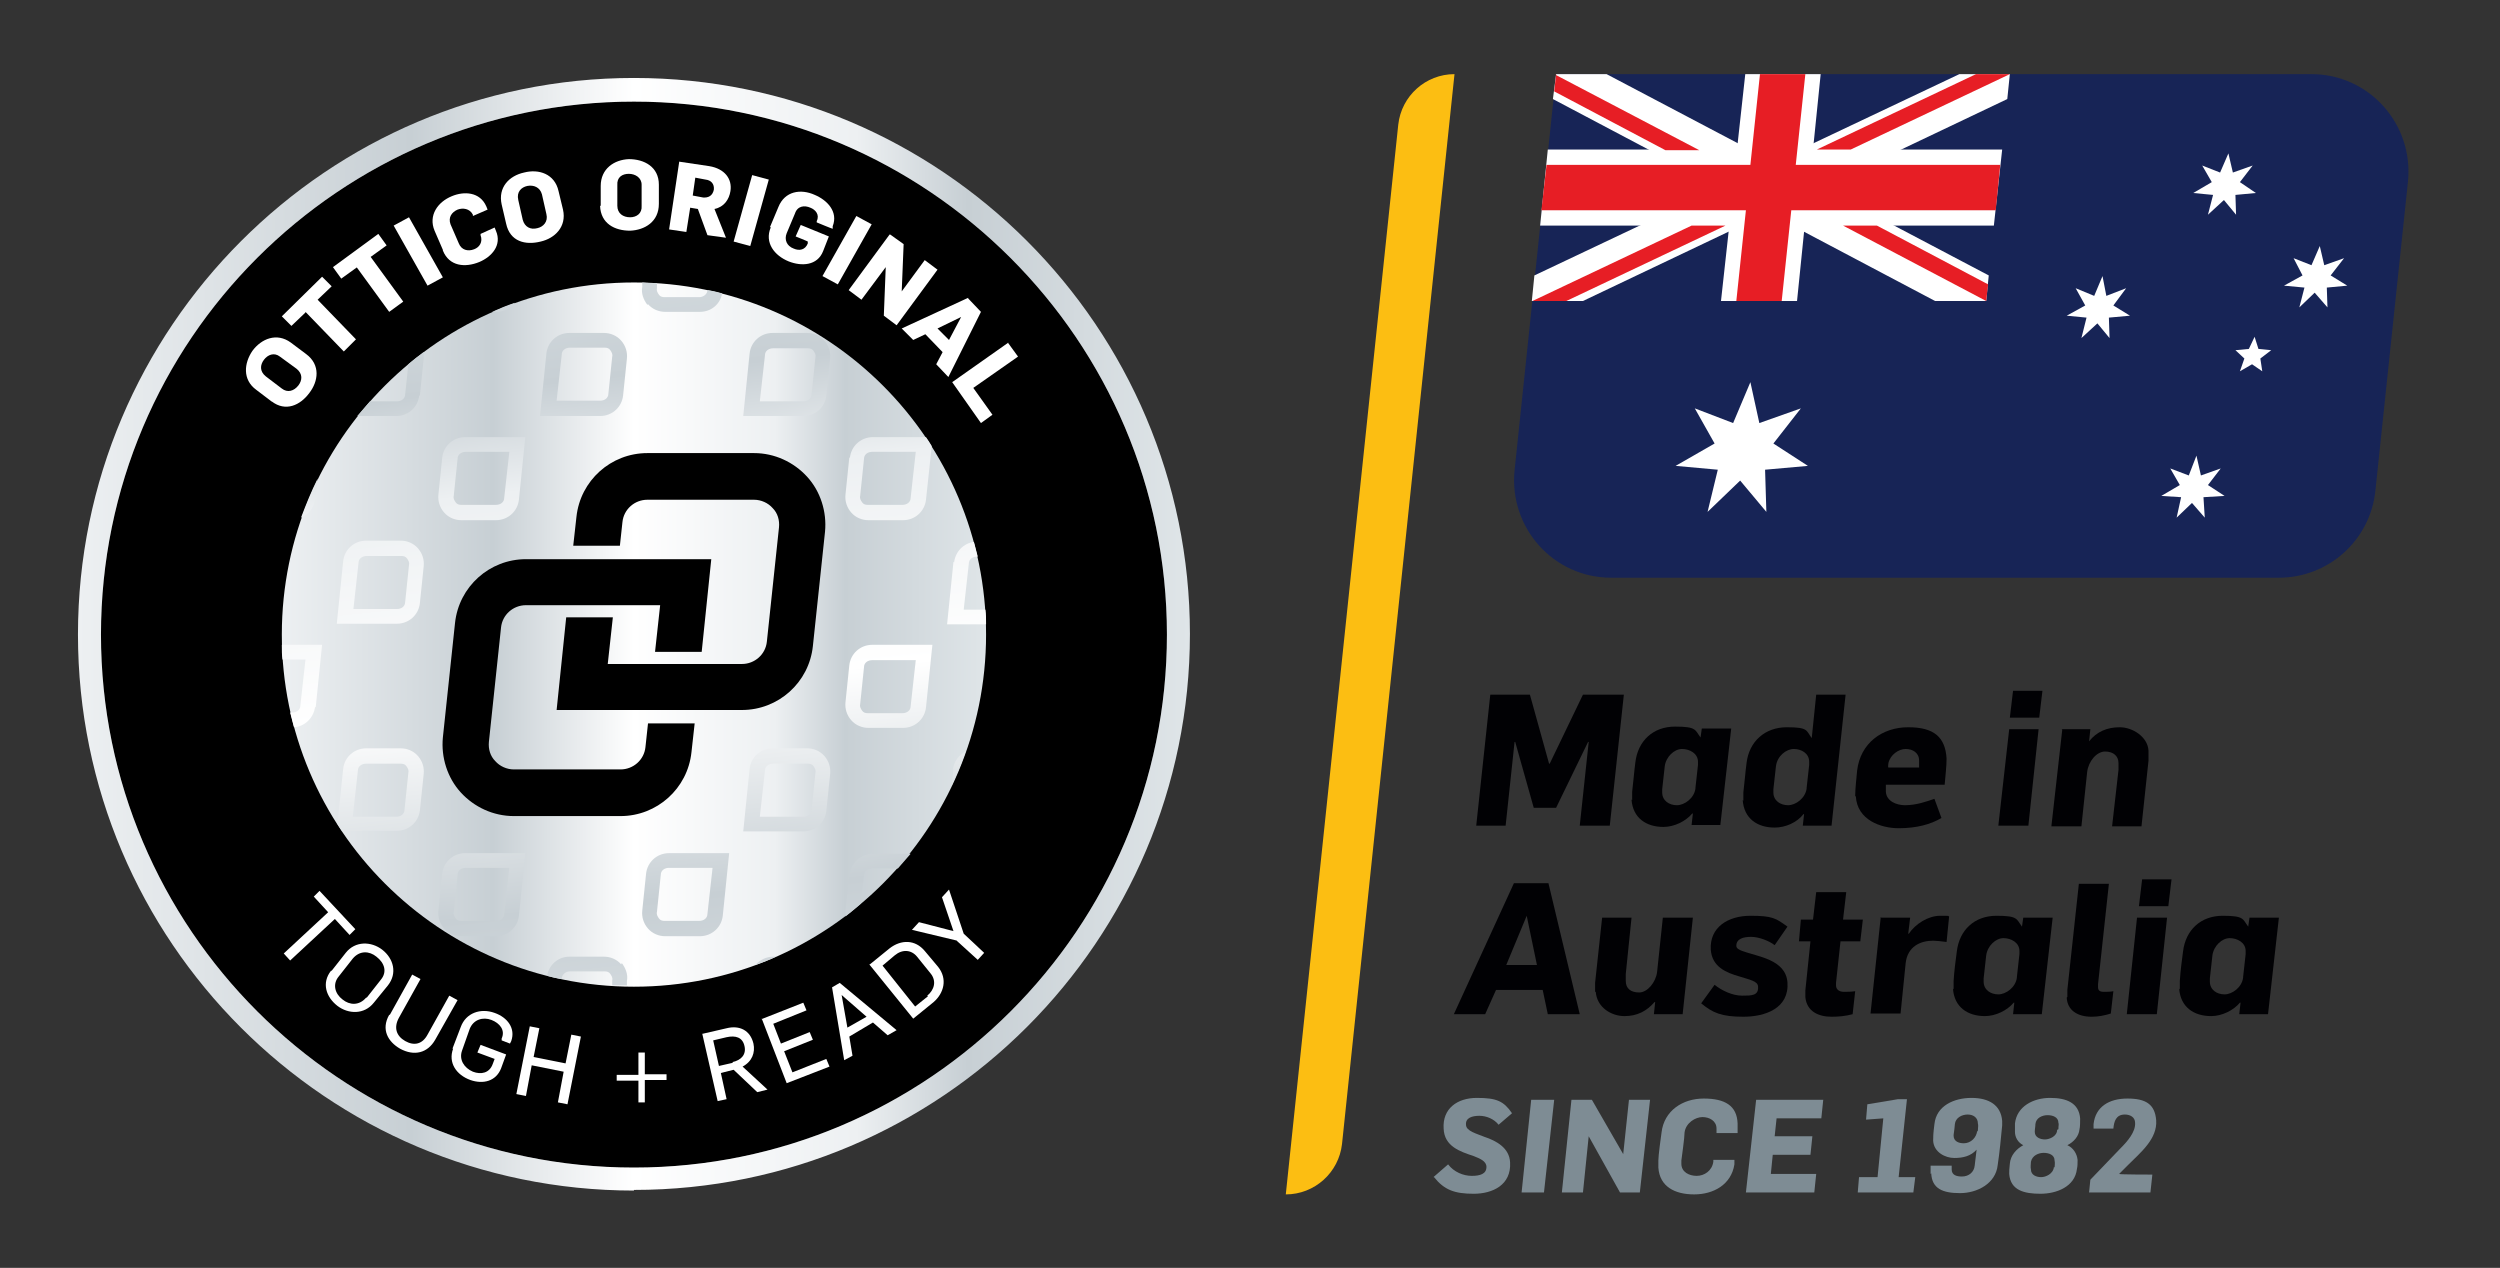
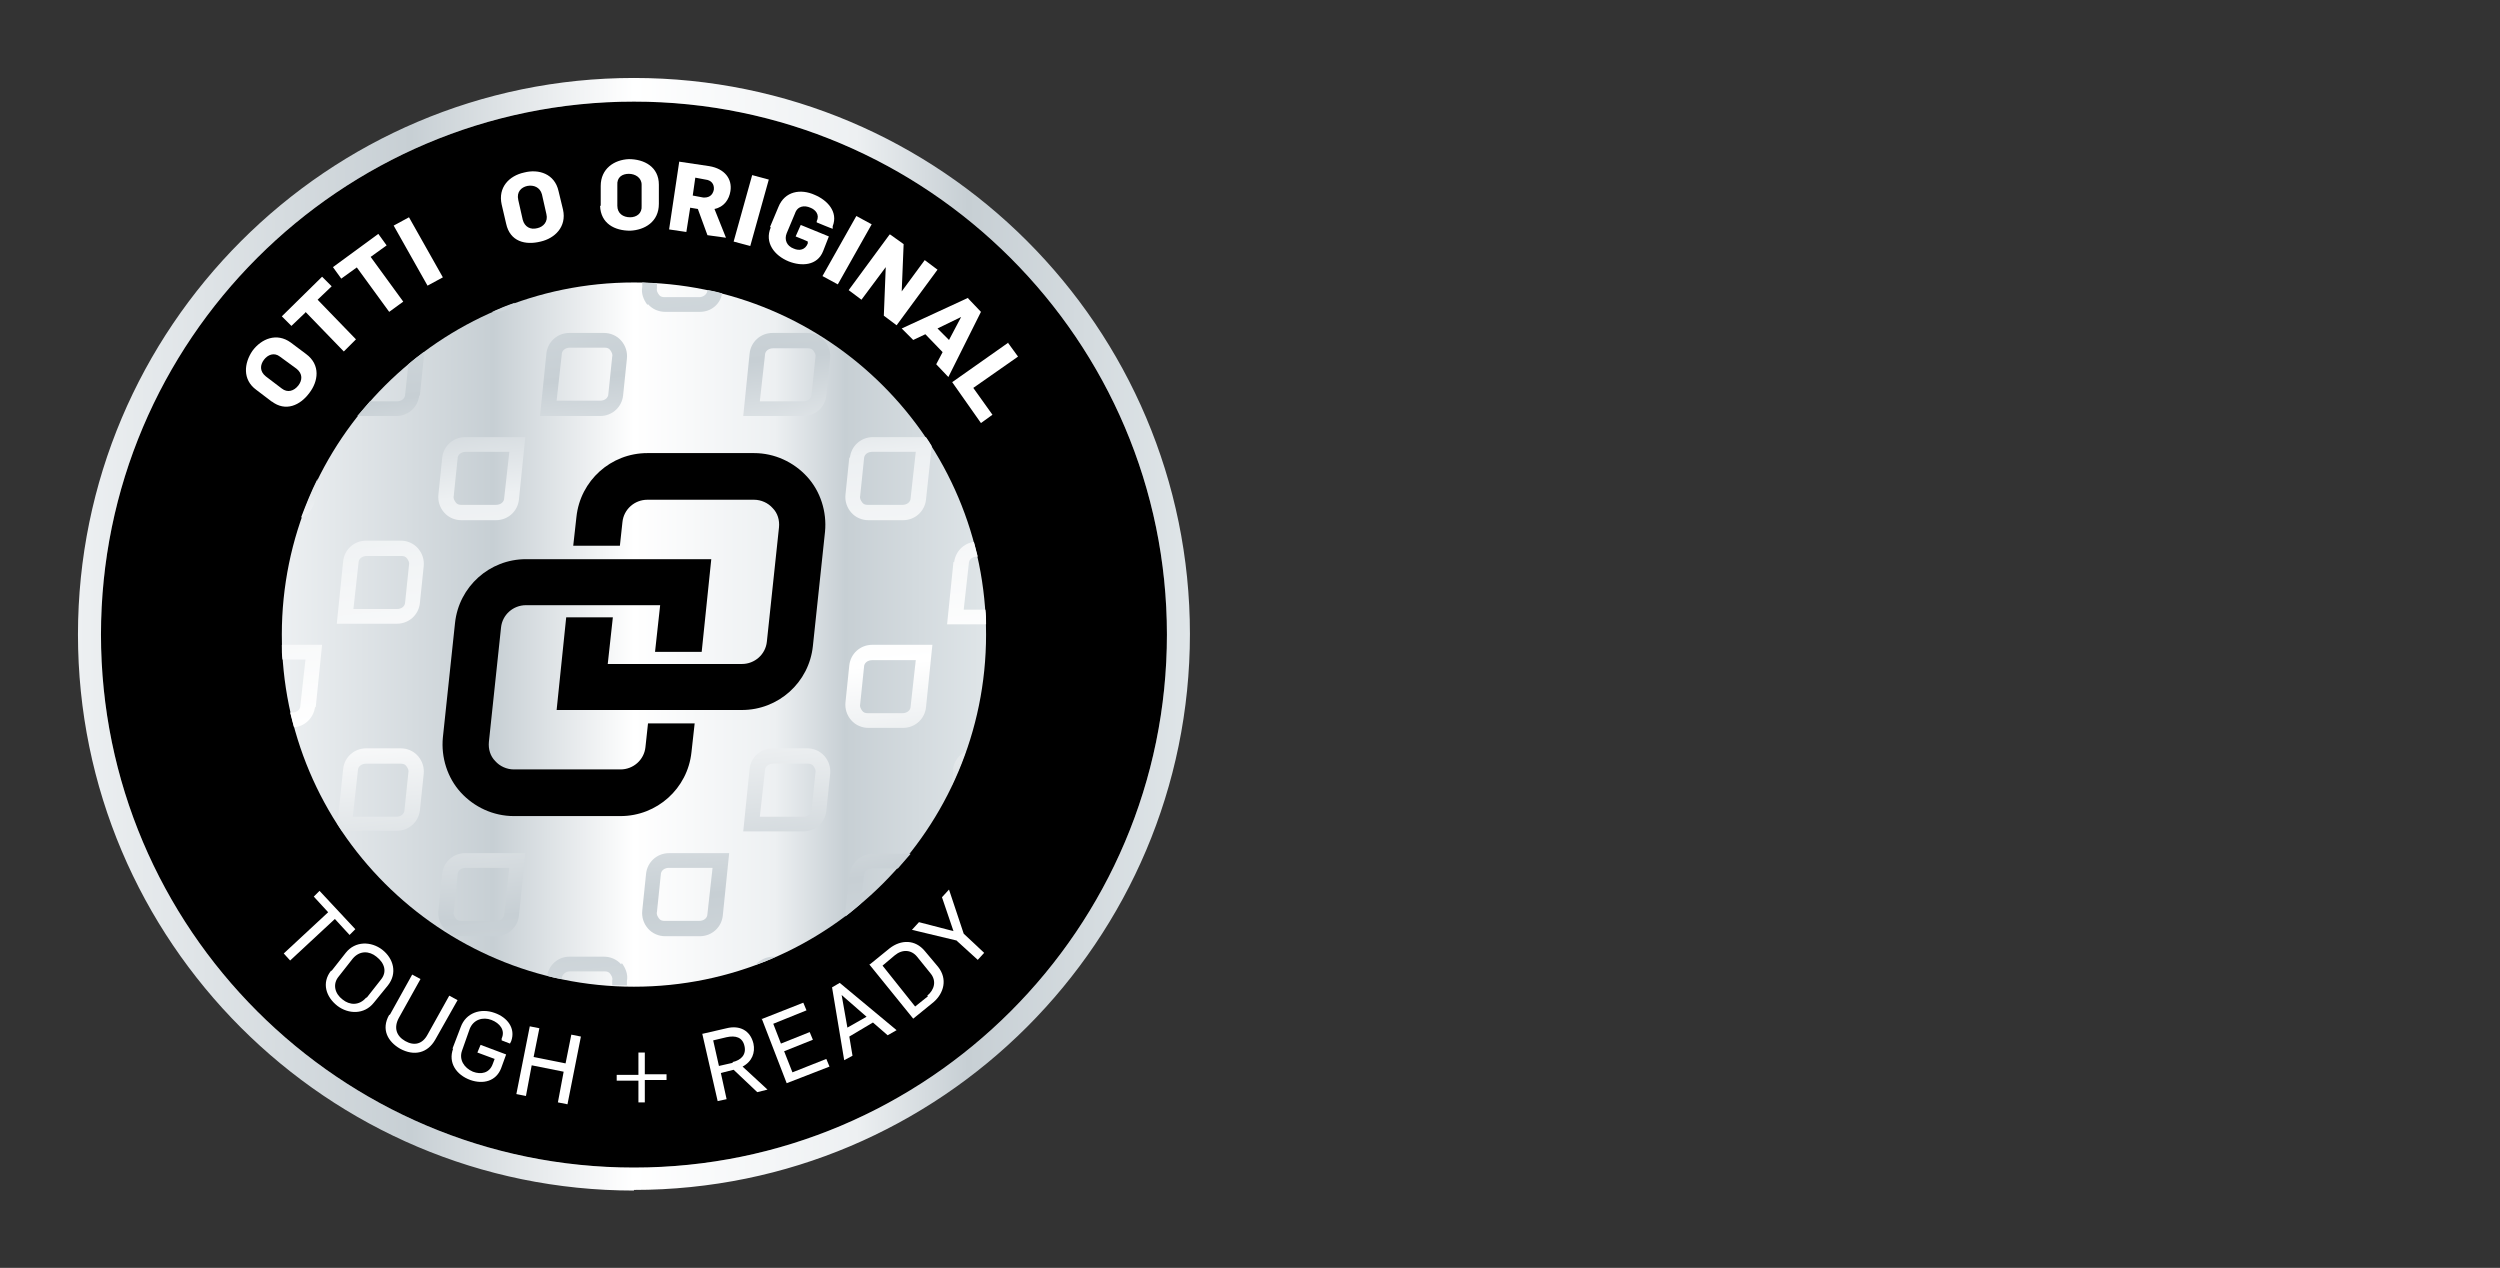
<svg xmlns="http://www.w3.org/2000/svg" xmlns:xlink="http://www.w3.org/1999/xlink" id="Artwork" version="1.1" viewBox="0 0 391.2 198.4">
  <rect x="0" y="0" width="391.2" height="198.4" fill="#333333" stroke="none" />
  <defs>
    <style>
      .st0 {
        fill: none;
      }

      .st1 {
        fill: #fcbe12;
      }

      .st2, .st3 {
        fill: #fff;
      }

      .st2, .st4, .st5 {
        fill-rule: evenodd;
      }

      .st6 {
        fill: url(#linear-gradient2);
      }

      .st7 {
        fill: url(#linear-gradient1);
      }

      .st8 {
        fill: url(#linear-gradient9);
      }

      .st9 {
        fill: url(#linear-gradient3);
      }

      .st10 {
        fill: url(#linear-gradient6);
      }

      .st11 {
        fill: url(#linear-gradient8);
      }

      .st12 {
        fill: url(#linear-gradient7);
      }

      .st13 {
        fill: url(#linear-gradient5);
      }

      .st14 {
        fill: url(#linear-gradient4);
      }

      .st15 {
        fill: url(#linear-gradient18);
      }

      .st16 {
        fill: url(#linear-gradient13);
      }

      .st17 {
        fill: url(#linear-gradient12);
      }

      .st18 {
        fill: url(#linear-gradient15);
      }

      .st19 {
        fill: url(#linear-gradient16);
      }

      .st20 {
        fill: url(#linear-gradient11);
      }

      .st21 {
        fill: url(#linear-gradient10);
      }

      .st22 {
        fill: url(#linear-gradient17);
      }

      .st23 {
        fill: url(#linear-gradient14);
      }

      .st24 {
        fill: url(#linear-gradient19);
      }

      .st25 {
        fill: url(#linear-gradient21);
      }

      .st26 {
        fill: url(#linear-gradient20);
      }

      .st27 {
        fill: #7e8c94;
      }

      .st28 {
        fill: url(#linear-gradient);
      }

      .st29 {
        clip-path: url(#clippath-1);
      }

      .st4 {
        fill: #e71e25;
      }

      .st5 {
        fill: #172456;
      }

      .st30 {
        clip-path: url(#clippath);
      }

      .st31 {
        fill: #010104;
      }
    </style>
    <linearGradient id="linear-gradient" x1="44.1" y1="99.3" x2="154.3" y2="99.3" gradientUnits="userSpaceOnUse">
      <stop offset="0" stop-color="#edf0f2" />
      <stop offset=".3" stop-color="#c7cfd4" />
      <stop offset=".5" stop-color="#fff" />
      <stop offset=".7" stop-color="#edf0f2" />
      <stop offset=".8" stop-color="#c7cfd4" />
      <stop offset="1" stop-color="#dfe5e8" />
    </linearGradient>
    <linearGradient id="linear-gradient1" x1="12.1" y1="99.3" x2="186.2" y2="99.3" xlink:href="#linear-gradient" />
    <linearGradient id="linear-gradient2" x1="70.1" y1="193.7" x2="53" y2="30.3" xlink:href="#linear-gradient" />
    <linearGradient id="linear-gradient3" x1="60.6" y1="194.7" x2="43.5" y2="31.3" xlink:href="#linear-gradient" />
    <linearGradient id="linear-gradient4" x1="87.8" y1="191.9" x2="70.7" y2="28.5" xlink:href="#linear-gradient" />
    <linearGradient id="linear-gradient5" x1="75" y1="193.2" x2="57.9" y2="29.8" xlink:href="#linear-gradient" />
    <linearGradient id="linear-gradient6" x1="104.9" y1="190.1" x2="87.8" y2="26.7" xlink:href="#linear-gradient" />
    <linearGradient id="linear-gradient7" x1="93.7" y1="191.3" x2="76.6" y2="27.8" xlink:href="#linear-gradient" />
    <linearGradient id="linear-gradient8" x1="121.6" y1="188.3" x2="104.5" y2="24.9" xlink:href="#linear-gradient" />
    <linearGradient id="linear-gradient9" x1="95.9" y1="191" x2="78.8" y2="27.6" xlink:href="#linear-gradient" />
    <linearGradient id="linear-gradient10" x1="81.1" y1="192.6" x2="64" y2="29.2" xlink:href="#linear-gradient" />
    <linearGradient id="linear-gradient11" x1="112.6" y1="189.3" x2="95.5" y2="25.9" xlink:href="#linear-gradient" />
    <linearGradient id="linear-gradient12" x1="66.8" y1="194.1" x2="49.7" y2="30.7" xlink:href="#linear-gradient" />
    <linearGradient id="linear-gradient13" x1="57" y1="195.1" x2="39.9" y2="31.7" xlink:href="#linear-gradient" />
    <linearGradient id="linear-gradient14" x1="160.4" y1="184.3" x2="143.2" y2="20.9" xlink:href="#linear-gradient" />
    <linearGradient id="linear-gradient15" x1="150.7" y1="185.3" x2="133.6" y2="21.9" xlink:href="#linear-gradient" />
    <linearGradient id="linear-gradient16" x1="136.4" y1="186.8" x2="119.3" y2="23.4" xlink:href="#linear-gradient" />
    <linearGradient id="linear-gradient17" x1="123.8" y1="188.1" x2="106.6" y2="24.7" xlink:href="#linear-gradient" />
    <linearGradient id="linear-gradient18" x1="142.4" y1="186.2" x2="125.3" y2="22.7" xlink:href="#linear-gradient" />
    <linearGradient id="linear-gradient19" x1="129.7" y1="187.5" x2="112.6" y2="24.1" xlink:href="#linear-gradient" />
    <linearGradient id="linear-gradient20" x1="156.8" y1="184.6" x2="139.7" y2="21.2" xlink:href="#linear-gradient" />
    <linearGradient id="linear-gradient21" x1="147.4" y1="185.6" x2="130.3" y2="22.2" xlink:href="#linear-gradient" />
    <clipPath id="clippath">
-       <rect class="st0" x="201.2" y="11.6" width="175.7" height="175.3" />
-     </clipPath>
+       </clipPath>
    <clipPath id="clippath-1">
      <rect class="st0" x="201.2" y="11.6" width="175.7" height="175.3" />
    </clipPath>
  </defs>
  <g>
    <g>
      <path d="M99.2,15.9C53.2,15.9,15.8,53.3,15.8,99.3s37.4,83.4,83.4,83.4,83.4-37.4,83.4-83.4S145.1,15.9,99.2,15.9Z" />
      <circle class="st28" cx="99.2" cy="99.3" r="55.1" />
      <path class="st7" d="M99.2,186.3c-48,0-87-39-87-87S51.2,12.2,99.2,12.2s87,39,87,87-39,87-87,87ZM99.2,15.9C53.2,15.9,15.8,53.3,15.8,99.3s37.4,83.4,83.4,83.4,83.4-37.4,83.4-83.4S145.1,15.9,99.2,15.9Z" />
      <g>
        <path class="st3" d="M42.6,62.9l-2.5-1.9c-2.2-1.6-1.9-4.2-.6-6.1,1.4-1.9,3.8-2.9,6-1.3l2.4,1.8c2.3,1.7,1.9,4.3.5,6.1-1.4,1.9-3.7,3-5.9,1.3ZM46.4,57.7l-2.6-1.9c-.9-.7-1.9-.3-2.5.5-.6.8-.7,1.8.3,2.6l2.5,1.9c.9.7,1.9.4,2.6-.5.6-.8.7-1.8-.3-2.6Z" />
        <path class="st3" d="M47.8,48.9l-2.2,2.1-1.5-1.5,6.3-6.2,1.5,1.5-2.2,2.1,6,6.2-1.9,1.9-6-6.2Z" />
        <path class="st3" d="M55.9,41.8l-2.5,1.8-1.3-1.8,7.1-5.2,1.3,1.8-2.5,1.8,5.1,7-2.2,1.6-5.1-7Z" />
        <path class="st3" d="M61.6,35.3l2.4-1.3,5.3,9.4-2.4,1.3-5.3-9.4Z" />
-         <path class="st3" d="M69.3,39.1l-1.3-3c-1-2.4.5-4.5,2.7-5.4,1.9-.8,4.4-.7,5.4,1.6l.2.5-2.3,1v-.2c-.5-1-1.6-1.1-2.4-.8-.9.4-1.5,1.2-1.1,2.3l1.3,3c.4,1,1.4,1.3,2.4.9.8-.3,1.4-1.1,1-2.2v-.2c0,0,2.2-1,2.2-1l.2.5c1,2.3-.7,4.1-2.6,4.9-2.2.9-4.7.7-5.7-1.8Z" />
        <path class="st3" d="M79.2,35l-.7-3c-.6-2.7,1.2-4.5,3.5-5,2.3-.6,4.8.2,5.4,2.9l.7,2.9c.6,2.7-1.3,4.5-3.5,5-2.4.6-4.8,0-5.4-2.8ZM85.5,33.5l-.7-3.1c-.3-1.1-1.3-1.5-2.3-1.3-.9.2-1.7.9-1.4,2.2l.7,3.1c.3,1.1,1.2,1.6,2.3,1.3.9-.2,1.7-1,1.4-2.2Z" />
        <path class="st3" d="M94,32.2v-3.1c0-2.7,2.1-4.1,4.4-4.2,2.4,0,4.7,1.2,4.7,4v3c0,2.8-2.2,4.1-4.5,4.2-2.4,0-4.6-1.1-4.7-3.9ZM100.4,32.1v-3.2c0-1.1-1-1.7-2-1.7-1,0-1.9.5-1.8,1.8v3.2c0,1.2.9,1.8,2,1.8,1,0,1.9-.6,1.8-1.8Z" />
        <path class="st3" d="M106.3,25.3l4.7.7c2.4.4,3.6,2,3.3,3.9-.2,1.3-1,2.5-2.5,2.8l1.8,4.5-2.9-.4-1.5-4.1-1.2-.2-.6,3.8-2.7-.4,1.6-10.7ZM109.9,30.9c1,.1,1.6-.3,1.8-1.2.1-.9-.4-1.5-1.3-1.6l-1.6-.3-.4,2.8,1.6.3Z" />
        <path class="st3" d="M117.7,27.4l2.6.7-2.9,10.4-2.6-.7,2.9-10.4Z" />
        <path class="st3" d="M120.5,35.5l1.3-3.1c1-2.5,3.5-2.9,5.7-1.9,1.9.8,3.7,2.6,2.8,4.9v.4c-.1,0-2.5-1-2.5-1v-.2c.5-1-.2-1.8-1-2.1-.9-.4-2-.3-2.4.9l-1.3,3.1c-.4,1,0,2,1.1,2.4.9.4,1.8.2,2.2-.8v-.3c.1,0-1.9-.8-1.9-.8l.8-1.8,4.4,1.8-.9,2.3c-.9,2.3-3.4,2.4-5.4,1.6-2.2-.9-3.8-2.9-2.8-5.3Z" />
        <path class="st3" d="M134,33.8l2.4,1.3-5.3,9.4-2.4-1.3,5.3-9.4Z" />
        <path class="st3" d="M139.3,36.7l2.1,1.5-.3,7.4h0s3.6-4.9,3.6-4.9l2,1.5-6.4,8.7-2-1.5.3-7.6h0s-3.8,5.1-3.8,5.1l-2-1.5,6.4-8.7Z" />
        <path class="st3" d="M151.5,46.7l2,2.1-5.1,10.2-1.9-2,1-1.9-2.7-2.8-1.9.9-1.8-1.8,10.4-4.8ZM148.5,53.2l1.9-3.6h0s-3.7,1.8-3.7,1.8l1.8,1.8Z" />
        <path class="st3" d="M157.7,53.6l1.6,2.2-7,4.9,3,4.2-1.8,1.3-4.5-6.4,8.8-6.2Z" />
      </g>
      <g>
        <path d="M101.4,113.2l-.4,3.7c-.2,2-1.9,3.5-3.9,3.5h-16.7c-1.1,0-2.2-.5-2.9-1.3-.8-.8-1.1-1.9-1-3l1.9-17.9c.2-2,1.9-3.5,3.9-3.5h21l-.8,7.3h7.3l1.5-14.5h-29c-5.7,0-10.5,4.3-11.1,10l-1.9,17.9c-.3,3.1.7,6.3,2.8,8.6,2.1,2.3,5.1,3.7,8.3,3.7h16.7c5.7,0,10.5-4.3,11.1-10l.5-4.5h-7.3Z" />
        <path d="M97,85.4l.4-3.7c.2-2,1.9-3.5,3.9-3.5h16.7c1.1,0,2.2.5,2.9,1.3.8.8,1.1,1.9,1,3l-1.9,17.9c-.2,2-1.9,3.5-3.9,3.5h-21s.8-7.3.8-7.3h-7.3s-1.5,14.5-1.5,14.5h29c5.7,0,10.5-4.3,11.1-10l1.9-17.9c.3-3.1-.7-6.3-2.8-8.6-2.1-2.3-5.1-3.7-8.3-3.7h-16.7c-5.7,0-10.5,4.3-11.1,10l-.5,4.5h7.3Z" />
      </g>
      <g>
        <path class="st3" d="M51.4,142.8l-2.3-2.5.9-.9,5.6,6-.9.9-2.3-2.5-7,6.5-1-1.1,7-6.5Z" />
        <path class="st3" d="M51.9,151.9l2.2-2.8c1.5-1.9,4-1.8,5.7-.5,1.8,1.4,2.4,3.7.9,5.6l-2.2,2.7c-1.5,1.9-4,1.8-5.7.5-1.8-1.4-2.5-3.6-1-5.5ZM57.4,156.1l2.2-2.8c1-1.2.6-2.6-.7-3.6-1.1-.9-2.6-1-3.7.3l-2.2,2.8c-1,1.2-.6,2.7.6,3.6,1.1.9,2.6,1,3.7-.3Z" />
        <path class="st3" d="M61,158.8l3.5-6.3,1.3.7-3.4,6.1c-.8,1.5-.4,2.8,1,3.6,1.4.8,2.7.5,3.5-1l3.4-6.1,1.3.7-3.5,6.2c-1.2,2.1-3.3,2.6-5.5,1.4-1.9-1.1-3-3-1.7-5.3Z" />
        <path class="st3" d="M70.8,164.1l1.3-3.4c.8-2.2,3.1-3,5.3-2.2,2,.7,3.3,2.4,2.6,4.4l-.2.4-1.3-.5v-.3c.6-1.3-.3-2.4-1.6-2.9-1.3-.5-2.8-.1-3.4,1.4l-1.2,3.4c-.5,1.4.3,2.7,1.7,3.3,1.3.5,2.6.2,3.1-1.2l.3-.8-2.7-1,.5-1.2,4,1.5-.8,2.2c-.8,2-2.8,2.5-4.8,1.8-2.2-.8-3.5-2.7-2.7-4.9Z" />
        <path class="st3" d="M82.9,160.6l1.5.3-.9,4.5,5,1,.9-4.5,1.5.3-2.1,10.6-1.5-.3.9-4.8-5-1-.9,4.8-1.5-.3,2.1-10.6Z" />
        <path class="st3" d="M99.9,169.1h-3.4c0,0,0-.9,0-.9h3.4c0,0,0-3.5,0-3.5h1s0,3.4,0,3.4h3.4c0,0,0,.9,0,.9h-3.4c0,0,0,3.5,0,3.5h-1s0-3.4,0-3.4Z" />
        <path class="st3" d="M109.8,161.8l3.9-.9c2-.5,3.7.3,4.2,2.4.3,1.4-.2,2.8-1.7,3.6l3.9,3.6-1.6.4-3.7-3.5-2,.5.9,4.1-1.4.3-2.4-10.5ZM114.6,166.2c1.4-.3,2.2-1.2,1.9-2.5-.3-1.4-1.4-1.7-2.8-1.4l-2.1.5.9,4,2.2-.5Z" />
        <path class="st3" d="M119.1,159.5l6.6-2.6.5,1.2-5.2,2.1,1.2,3.1,4.5-1.8.5,1.2-4.5,1.8,1.3,3.3,5.3-2.1.5,1.2-6.7,2.6-3.9-10.1Z" />
        <path class="st3" d="M130.2,154.5l1.2-.7,8.9,7.4-1.4.8-2.3-2-3.7,2.2.5,3-1.3.7-1.9-11.4ZM135.6,159.1l-3.9-3.4h0s.9,5.1.9,5.1l3-1.7Z" />
        <path class="st3" d="M136,151l3.2-2.6c1.8-1.4,4-1.4,5.5.4l2.1,2.5c1.5,1.9.9,4.1-.7,5.5l-3.2,2.6-6.8-8.4ZM145.1,155.8c1.1-.9,1.5-2.3.5-3.5l-2.1-2.6c-.9-1.1-2.3-1.2-3.5-.2l-1.9,1.6,5.1,6.4,2-1.6Z" />
        <path class="st3" d="M149.8,147.2l-7.1-1.7,1.1-1.2,5.4,1.4-1.8-5.3,1.1-1.2,2.3,6.9,3.2,3-1,1.1-3.3-3Z" />
      </g>
    </g>
    <g>
      <path class="st0" d="M95.5,152.5c-.2-.3-.6-.4-.9-.4h-5.4c-.7,0-1.2.5-1.3,1.1h0c2.6.6,5.2.9,7.8,1.1v-.8c.1-.4,0-.7-.2-1Z" />
-       <path class="st0" d="M71.6,71.8l-.6,5.8c0,.4,0,.7.3,1,.2.3.6.4.9.4h5.4c.7,0,1.2-.5,1.3-1.1l.8-7.2h-6.8c-.7,0-1.2.5-1.3,1.1Z" />
      <path class="st0" d="M47,110.4l.8-7.2h-3.6c.2,2.8.6,5.6,1.2,8.3h.3c.7,0,1.2-.5,1.3-1.1Z" />
      <path class="st0" d="M135.9,111.6h5.4c.7,0,1.2-.5,1.3-1.1l.8-7.2h-6.8c-.7,0-1.2.5-1.3,1.1l-.6,5.8c0,.4,0,.7.3,1,.2.3.6.4.9.4Z" />
      <path class="st0" d="M62.7,87h-5.4c-.7,0-1.2.5-1.3,1.1l-.8,7.2h6.8c.7,0,1.2-.5,1.3-1.1l.6-5.8c0-.4,0-.7-.3-1-.2-.3-.6-.4-.9-.4Z" />
      <path class="st0" d="M63.4,126.7l.6-5.8c0-.4,0-.7-.3-1-.2-.3-.6-.4-.9-.4h-5.4c-.7,0-1.2.5-1.3,1.1l-.8,7.2h6.8c.7,0,1.2-.5,1.3-1.1Z" />
      <path class="st0" d="M135.2,136.9l-.5,4.4c2-1.7,3.9-3.6,5.7-5.6h-4c-.7,0-1.2.5-1.3,1.1Z" />
      <path class="st0" d="M151.5,88.1l-.8,7.2h3.4c-.2-2.8-.6-5.6-1.2-8.3h-.1c-.7,0-1.2.5-1.3,1.1Z" />
      <path class="st0" d="M135.2,71.8l-.6,5.8c0,.4,0,.7.3,1,.2.3.6.4.9.4h5.4c.7,0,1.2-.5,1.3-1.1l.8-7.2h-6.8c-.7,0-1.2.5-1.3,1.1Z" />
      <path class="st0" d="M63.4,61.6l.5-4.7c-2.1,1.8-4.1,3.7-6,5.8h4.2c.7,0,1.2-.5,1.3-1.1Z" />
      <path class="st0" d="M103.1,46.1c.2.3.6.4.9.4h5.4c.7,0,1.2-.5,1.3-1.1-2.6-.5-5.2-.9-7.8-1.1v.8c-.1.4,0,.7.2,1Z" />
      <path class="st0" d="M71.6,136.9l-.6,5.8c0,.4,0,.7.3,1,.2.3.6.4.9.4h5.4c.7,0,1.2-.5,1.3-1.1l.8-7.2h-6.8c-.7,0-1.2.5-1.3,1.1Z" />
      <path class="st0" d="M121,149.7h.4c3.9-1.7,7.5-3.9,10.9-6.4,0-.3,0-.6,0-.9l.6-5.8c.2-1.8,1.7-3.2,3.6-3.2h5.9c2.5-3.2,4.7-6.7,6.5-10.4l.3-2.6c.1-1.3.9-2.3,2-2.8,2-5.7,3.1-11.9,3.1-18.3s0-1.1,0-1.6h-6.1l1-9.8c.2-1.7,1.5-3,3.1-3.2-1.5-5.3-3.7-10.3-6.6-14.9l-.9,8.4c-.2,1.8-1.7,3.2-3.6,3.2h-5.4c-1,0-2-.4-2.7-1.2-.7-.8-1-1.8-.9-2.8l.6-5.8c.2-1.8,1.7-3.2,3.6-3.2h8.3c-7.4-10.9-18.7-19.1-31.8-22.5-.3,1.7-1.8,2.9-3.5,2.9h-5.4c-1,0-2-.4-2.7-1.2-.7-.8-1-1.8-.9-2.8v-.7c-.4,0-.8,0-1.3,0-6.6,0-12.9,1.2-18.7,3.3-.7.9-1.7,1.4-2.9,1.4h-.7c-3.8,1.7-7.4,3.8-10.7,6.2,0,.3,0,.7,0,1l-.6,5.8c-.2,1.8-1.7,3.2-3.6,3.2h-6.1c-2.4,3-4.5,6.4-6.2,9.9l-.3,3.2c-.1,1.4-1,2.5-2.2,3-2,5.7-3.1,11.8-3.1,18.2s0,1.1,0,1.6h6.3l-1,9.8c-.2,1.8-1.6,3.1-3.3,3.2,1.5,5.4,3.8,10.5,6.8,15.2l.9-8.6c.2-1.8,1.7-3.2,3.6-3.2h5.4c1,0,2,.4,2.7,1.2.7.8,1,1.8.9,2.8l-.6,5.8c-.2,1.8-1.7,3.2-3.6,3.2h-8.6c7.5,11,18.8,19.2,32.1,22.5.3-1.7,1.8-3,3.5-3h5.4c1,0,2,.4,2.7,1.2s1,1.8.9,2.8v.7c.3,0,.7,0,1.1,0,6.7,0,13.1-1.2,19-3.4.7-.8,1.7-1.3,2.8-1.3ZM132.9,104.1c.2-1.8,1.7-3.2,3.6-3.2h9.4l-1,9.8c-.2,1.8-1.7,3.2-3.6,3.2h-5.4c-1,0-2-.4-2.7-1.2-.7-.8-1-1.8-.9-2.8l.6-5.8ZM65.7,94.4c-.2,1.8-1.7,3.2-3.6,3.2h-9.4l1-9.8c.2-1.8,1.7-3.2,3.6-3.2h5.4c1,0,2,.4,2.7,1.2.7.8,1,1.8.9,2.8l-.6,5.8ZM81.2,143.2c-.2,1.8-1.7,3.2-3.6,3.2h-5.4c-1,0-2-.4-2.7-1.2-.7-.8-1-1.8-.9-2.8l.6-5.8c.2-1.8,1.7-3.2,3.6-3.2h9.4l-1,9.8ZM81.2,78.1c-.2,1.8-1.7,3.2-3.6,3.2h-5.4c-1,0-2-.4-2.7-1.2-.7-.8-1-1.8-.9-2.8l.6-5.8c.2-1.8,1.7-3.2,3.6-3.2h9.4l-1,9.8ZM97.5,61.9c-.2,1.8-1.7,3.2-3.6,3.2h-9.4l1-9.8c.2-1.8,1.7-3.2,3.6-3.2h5.4c1,0,2,.4,2.7,1.2s1,1.8.9,2.8l-.6,5.8ZM117.4,55.3c.2-1.8,1.7-3.2,3.6-3.2h5.4c1,0,2,.4,2.7,1.2.7.8,1,1.8.9,2.8l-.6,5.8c-.2,1.8-1.7,3.2-3.6,3.2h-9.4l1-9.8ZM117.4,120.4c.2-1.8,1.7-3.2,3.6-3.2h5.4c1,0,2,.4,2.7,1.2.7.8,1,1.8.9,2.8l-.6,5.8c-.2,1.8-1.7,3.2-3.6,3.2h-9.4l1-9.8ZM113,143.2c-.2,1.8-1.7,3.2-3.6,3.2h-5.4c-1,0-2-.4-2.7-1.2-.7-.8-1-1.8-.9-2.8l.6-5.8c.2-1.8,1.7-3.2,3.6-3.2h9.4l-1,9.8Z" />
      <path class="st0" d="M127,61.6l.6-5.8c0-.4,0-.7-.3-1-.2-.3-.6-.4-.9-.4h-5.4c-.7,0-1.2.5-1.3,1.1l-.8,7.2h6.8c.7,0,1.2-.5,1.3-1.1Z" />
      <path class="st0" d="M103.4,136.9l-.6,5.8c0,.4,0,.7.3,1,.2.3.6.4.9.4h5.4c.7,0,1.2-.5,1.3-1.1l.8-7.2h-6.8c-.7,0-1.2.5-1.3,1.1Z" />
      <path class="st0" d="M127,126.7l.6-5.8c0-.4,0-.7-.3-1-.2-.3-.6-.4-.9-.4h-5.4c-.7,0-1.2.5-1.3,1.1l-.8,7.2h6.8c.7,0,1.2-.5,1.3-1.1Z" />
      <path class="st0" d="M94.5,54.4h-5.4c-.7,0-1.2.5-1.3,1.1l-.8,7.2h6.8c.7,0,1.2-.5,1.3-1.1l.6-5.8c0-.4,0-.7-.3-1-.2-.3-.6-.4-.9-.4Z" />
      <path class="st6" d="M62.7,84.6h-5.4c-1.9,0-3.4,1.4-3.6,3.2l-1,9.8h9.4c1.9,0,3.4-1.4,3.6-3.2l.6-5.8c.1-1-.2-2-.9-2.8-.7-.8-1.7-1.2-2.7-1.2ZM63.4,94.2c0,.7-.6,1.1-1.3,1.1h-6.8l.8-7.2c0-.7.6-1.1,1.3-1.1h5.4c.4,0,.7.1.9.4.2.3.4.6.3,1l-.6,5.8Z" />
      <path class="st9" d="M49.4,78.1l.3-3.2c-1,2-1.8,4-2.6,6.1,1.2-.5,2.1-1.6,2.2-3Z" />
      <path class="st14" d="M69.2,71.6l-.6,5.8c-.1,1,.2,2,.9,2.8.7.8,1.7,1.2,2.7,1.2h5.4c1.9,0,3.4-1.4,3.6-3.2l1-9.8h-9.4c-1.9,0-3.4,1.4-3.6,3.2ZM78.9,77.9c0,.7-.6,1.1-1.3,1.1h-5.4c-.4,0-.7-.1-.9-.4-.2-.3-.4-.6-.3-1l.6-5.8c0-.7.6-1.1,1.3-1.1h6.8l-.8,7.2Z" />
      <path class="st13" d="M65.7,61.9l.6-5.8c0-.3,0-.7,0-1-.8.6-1.6,1.2-2.4,1.9l-.5,4.7c0,.7-.6,1.1-1.3,1.1h-4.2c-.7.8-1.3,1.5-2,2.3h6.1c1.9,0,3.4-1.4,3.6-3.2Z" />
      <path class="st10" d="M94.5,52.1h-5.4c-1.9,0-3.4,1.4-3.6,3.2l-1,9.8h9.4c1.9,0,3.4-1.4,3.6-3.2l.6-5.8c.1-1-.2-2-.9-2.8s-1.7-1.2-2.7-1.2ZM95.2,61.6c0,.7-.6,1.1-1.3,1.1h-6.8l.8-7.2c0-.7.6-1.1,1.3-1.1h5.4c.4,0,.7.1.9.4.2.3.4.6.3,1l-.6,5.8Z" />
      <path class="st12" d="M80.5,47.4c-1.2.4-2.4.9-3.5,1.4h.7c1.2,0,2.2-.6,2.9-1.4Z" />
      <path class="st11" d="M101.4,47.6c.7.8,1.7,1.2,2.7,1.2h5.4c1.8,0,3.2-1.2,3.5-2.9-.7-.2-1.5-.4-2.3-.5,0,.6-.6,1.1-1.3,1.1h-5.4c-.4,0-.7-.1-.9-.4-.2-.3-.4-.6-.3-1v-.8c-.7,0-1.5,0-2.3-.1v.7c-.2,1,.2,2,.8,2.8Z" />
      <path class="st8" d="M97.2,150.9c-.7-.8-1.7-1.2-2.7-1.2h-5.4c-1.8,0-3.2,1.3-3.5,3,.8.2,1.5.4,2.3.5h0c0-.7.6-1.2,1.3-1.2h5.4c.4,0,.7.1.9.4.2.3.4.6.3,1v.8c.7,0,1.5,0,2.3,0v-.7c.2-1-.2-2-.8-2.8Z" />
      <path class="st21" d="M69.2,136.7l-.6,5.8c-.1,1,.2,2,.9,2.8.7.8,1.7,1.2,2.7,1.2h5.4c1.9,0,3.4-1.4,3.6-3.2l1-9.8h-9.4c-1.9,0-3.4,1.4-3.6,3.2ZM78.9,143c0,.7-.6,1.1-1.3,1.1h-5.4c-.4,0-.7-.1-.9-.4-.2-.3-.4-.6-.3-1l.6-5.8c0-.7.6-1.1,1.3-1.1h6.8l-.8,7.2Z" />
      <path class="st20" d="M101.1,136.7l-.6,5.8c-.1,1,.2,2,.9,2.8.7.8,1.7,1.2,2.7,1.2h5.4c1.9,0,3.4-1.4,3.6-3.2l1-9.8h-9.4c-1.9,0-3.4,1.4-3.6,3.2ZM110.7,143c0,.7-.6,1.1-1.3,1.1h-5.4c-.4,0-.7-.1-.9-.4-.2-.3-.4-.6-.3-1l.6-5.8c0-.7.6-1.1,1.3-1.1h6.8l-.8,7.2Z" />
      <path class="st17" d="M65.7,126.9l.6-5.8c.1-1-.2-2-.9-2.8-.7-.8-1.7-1.2-2.7-1.2h-5.4c-1.9,0-3.4,1.4-3.6,3.2l-.9,8.6c.2.4.5.8.7,1.1h8.6c1.9,0,3.4-1.4,3.6-3.2ZM56,120.6c0-.7.6-1.1,1.3-1.1h5.4c.4,0,.7.1.9.4.2.3.4.6.3,1l-.6,5.8c0,.7-.6,1.1-1.3,1.1h-6.8l.8-7.2Z" />
      <path class="st16" d="M49.4,110.7l1-9.8h-6.3c0,.8,0,1.6.1,2.3h3.6l-.8,7.2c0,.7-.6,1.1-1.3,1.1h-.3c.2.8.4,1.5.6,2.3,1.7-.1,3.1-1.5,3.3-3.2Z" />
      <path class="st23" d="M149.2,87.9l-1,9.8h6.1c0-.8,0-1.6-.1-2.3h-3.4l.8-7.2c0-.7.6-1.1,1.3-1.1h.1c-.2-.8-.4-1.5-.6-2.3-1.6.2-2.9,1.5-3.1,3.2Z" />
      <path class="st18" d="M132.9,71.6l-.6,5.8c-.1,1,.2,2,.9,2.8.7.8,1.7,1.2,2.7,1.2h5.4c1.9,0,3.4-1.4,3.6-3.2l.9-8.4c-.3-.5-.6-1-.9-1.4h-8.3c-1.9,0-3.4,1.4-3.6,3.2ZM142.5,77.9c0,.7-.6,1.1-1.3,1.1h-5.4c-.4,0-.7-.1-.9-.4-.2-.3-.4-.6-.3-1l.6-5.8c0-.7.6-1.1,1.3-1.1h6.8l-.8,7.2Z" />
      <path class="st19" d="M129.3,61.9l.6-5.8c.1-1-.2-2-.9-2.8-.7-.8-1.7-1.2-2.7-1.2h-5.4c-1.9,0-3.4,1.4-3.6,3.2l-1,9.8h9.4c1.9,0,3.4-1.4,3.6-3.2ZM119.7,55.6c0-.7.6-1.1,1.3-1.1h5.4c.4,0,.7.1.9.4.2.3.4.6.3,1l-.6,5.8c0,.7-.6,1.1-1.3,1.1h-6.8l.8-7.2Z" />
      <path class="st22" d="M118.2,151c1.1-.4,2.2-.8,3.2-1.3h-.4c-1.1,0-2.1.5-2.8,1.3Z" />
      <path class="st15" d="M132.9,136.7l-.6,5.8c0,.3,0,.6,0,.9.8-.6,1.6-1.3,2.4-2l.5-4.4c0-.7.6-1.1,1.3-1.1h4c.7-.8,1.3-1.5,2-2.3h-5.9c-1.9,0-3.4,1.4-3.6,3.2Z" />
      <path class="st24" d="M129.3,126.9l.6-5.8c.1-1-.2-2-.9-2.8-.7-.8-1.7-1.2-2.7-1.2h-5.4c-1.9,0-3.4,1.4-3.6,3.2l-1,9.8h9.4c1.9,0,3.4-1.4,3.6-3.2ZM119.7,120.6c0-.7.6-1.1,1.3-1.1h5.4c.4,0,.7.1.9.4.2.3.4.6.3,1l-.6,5.8c0,.7-.6,1.1-1.3,1.1h-6.8l.8-7.2Z" />
      <path class="st26" d="M149.2,120.4l-.3,2.6c.8-1.8,1.6-3.6,2.2-5.4-1.1.5-1.8,1.6-2,2.8Z" />
      <path class="st25" d="M135.9,113.9h5.4c1.9,0,3.4-1.4,3.6-3.2l1-9.8h-9.4c-1.9,0-3.4,1.4-3.6,3.2l-.6,5.8c-.1,1,.2,2,.9,2.8.7.8,1.7,1.2,2.7,1.2ZM135.2,104.4c0-.7.6-1.1,1.3-1.1h6.8l-.8,7.2c0,.7-.6,1.1-1.3,1.1h-5.4c-.4,0-.7-.1-.9-.4-.2-.3-.4-.6-.3-1l.6-5.8Z" />
    </g>
  </g>
  <g class="st30">
    <g class="st29">
      <path class="st5" d="M252.1,90.4h104.5c7.8,0,14.3-5.9,15.1-13.6l5.1-48.4c.9-9-6.1-16.8-15.1-16.8h-118.2l-6.5,62c-.9,9,6.1,16.8,15.1,16.8" />
      <polygon class="st2" points="273.9 59.8 275.3 66.2 281.8 63.9 277.5 69.4 282.9 72.9 276.2 73.5 276.4 80.1 272.3 75.2 267.2 80.1 268.8 73.5 262.2 72.9 268.3 69.4 265.2 63.9 271.2 66.2 273.9 59.8" />
      <polygon class="st2" points="343.7 71.3 344.4 74.4 347.5 73.3 345.5 75.9 348.1 77.6 344.8 77.8 345 81 343 78.7 340.6 81 341.3 77.8 338.2 77.6 341.1 75.9 339.6 73.3 342.5 74.4 343.7 71.3" />
      <polygon class="st2" points="329 43.2 329.6 46.3 332.7 45.1 330.7 47.8 333.3 49.4 330 49.7 330.1 52.9 328.2 50.6 325.7 52.9 326.5 49.7 323.4 49.4 326.3 47.8 324.8 45.1 327.7 46.3 329 43.2" />
      <polygon class="st2" points="348.7 24 349.4 27 352.5 25.9 350.5 28.5 353 30.2 349.8 30.5 349.9 33.6 348 31.3 345.5 33.6 346.3 30.5 343.2 30.2 346.1 28.5 344.6 25.9 347.4 27 348.7 24" />
      <polygon class="st2" points="363 38.5 363.7 41.5 366.8 40.4 364.7 43.1 367.3 44.7 364.1 45 364.2 48.1 362.2 45.8 359.8 48.1 360.6 45 357.4 44.7 360.3 43.1 358.9 40.4 361.7 41.5 363 38.5" />
      <polygon class="st2" points="352.8 52.7 353.4 54.6 355.4 54.8 353.7 56.1 354 58.1 352.4 57 350.5 58.1 351.2 56.1 349.8 54.8 351.9 54.6 352.8 52.7" />
      <polygon class="st2" points="273.1 11.6 271.8 23.4 242.2 23.4 241 35.3 270.6 35.3 269.3 47.1 281.2 47.1 282.4 35.3 312 35.3 313.3 23.4 283.7 23.4 284.9 11.6 273.1 11.6" />
      <polygon class="st2" points="243.5 11.6 243 15.5 302.8 47.1 310.8 47.1 311.2 43.1 251.4 11.6 243.5 11.6" />
      <polygon class="st2" points="306.6 11.6 240.1 43.1 239.7 47.1 247.7 47.1 314.1 15.5 314.5 11.6 306.6 11.6" />
      <polygon class="st4" points="275.4 11.6 273.9 25.8 242 25.8 241.2 32.9 273.2 32.9 271.7 47.1 278.8 47.1 280.3 32.9 312.3 32.9 313 25.8 281 25.8 282.5 11.6 275.4 11.6" />
      <path class="st4" d="M309.2,11.6l-24.9,11.8h5.3l24.9-11.8h-5.3ZM243.5,11.6h0l-.3,2.7,17.4,9.2h5.3l-22.5-11.8Z" />
      <path class="st4" d="M288.4,35.3l22.4,11.8.3-2.6-17.4-9.2h-5.3ZM264.7,35.3h0l-24.9,11.8h5.3l24.9-11.8h-5.3Z" />
      <polygon class="st31" points="233.2 108.7 239.4 108.7 242.4 119.5 242.5 119.5 247.7 108.7 254.1 108.7 251.9 129.2 247.2 129.2 248.6 116.1 248.5 116.1 243.5 126.4 240 126.4 237.1 116.1 237 116.1 235.6 129.2 231 129.2 233.2 108.7" />
      <path class="st31" d="M255.4,125.2c0-.4,0-.8,0-1.3.2-1.6.3-3.1.5-4.6.4-3.4,2.8-5.6,6.2-5.6s3.1.5,4,1.7h0l.2-1.4h4.6l-1.7,15.1h-4.5l.2-1.8h-.1c-1,1.2-2.8,2.1-4.5,2.1-2.7,0-4.8-1.4-5-4.3M265.3,123.3l.4-3.6c0-.1,0-.3,0-.5,0-1.3-1.3-2-2.5-2s-2.5,1.2-2.7,2.7l-.4,3.6c0,.2,0,.3,0,.5,0,1.3,1.1,2,2.3,2s2.7-1.1,2.9-2.6" />
      <path class="st31" d="M272.8,125.3c0-.4,0-.9,0-1.3.2-1.6.3-3.1.5-4.6.4-3.4,2.9-5.6,6.3-5.6s3,.5,3.9,1.7h0l.7-6.8h4.6l-2.2,20.5h-4.5l.2-1.8h-.1c-1,1.3-2.8,2.1-4.5,2.1-2.7,0-4.8-1.4-5-4.3M282.7,123.3l.4-3.6c0-.2,0-.3,0-.5,0-1.3-1.2-2-2.4-2s-2.6,1.1-2.8,2.7l-.4,3.6c0,.2,0,.3,0,.5,0,1.3,1.1,2,2.3,2s2.7-1.1,2.9-2.6" />
      <path class="st31" d="M290.3,124.6c0-1.2.2-2.8.3-4,.5-4.3,3.9-6.8,8-6.8s5.8,1.6,6,4.9c0,1.2-.2,2.9-.3,4.1h-9.2c0,.4,0,.7,0,1.1.1,1.5,1.7,2.1,3,2.1,1.8,0,3.4-.6,4.6-1l1.1,3c-1.7,1-3.9,1.6-6.7,1.6s-6.5-1.3-6.7-5M300.3,120.1c0-.4,0-.7,0-1.1,0-1.2-1-1.8-2.1-1.8s-2.4.9-2.7,2.2c0,.1-.1.6,0,.7h4.8Z" />
      <path class="st31" d="M314.4,114.1h4.6l-1.6,15.1h-4.7l1.7-15.1ZM315,108.1h4.6l-.5,4.2h-4.6l.5-4.2Z" />
      <path class="st31" d="M322.6,114.1h4.5l-.2,1.9h0c1.2-1.5,2.8-2.2,4.8-2.2s4.4,1.5,4.5,3.7c0,.4,0,1.1,0,1.5l-1.1,10.3h-4.6l1-8.8c0-.3,0-.8,0-1.1,0-1.1-.8-1.8-2.1-1.8s-2.6,1.5-2.8,3.2l-.9,8.5h-4.7l1.7-15.1Z" />
      <path class="st31" d="M236.9,138.2h5.4l4.9,20.5h-5l-.8-3.8h-7.3l-1.7,3.8h-4.9l9.4-20.5ZM240.5,151l-1.6-7.7h0l-3.2,7.7h4.9Z" />
      <path class="st31" d="M249.6,155.2c0-.4,0-.9,0-1.4l1.1-10.2h4.6l-.9,8.8c0,.3,0,.8,0,1.1,0,1.2.8,1.8,2.1,1.8s2.6-1.6,2.8-3.2l.9-8.5h4.7l-1.6,15.1h-4.5l.2-1.9h-.1c-1.2,1.4-2.7,2.2-4.7,2.2s-4.3-1.3-4.5-3.8" />
      <path class="st31" d="M266.2,157l2.1-2.9c1.1.9,2.8,1.7,4.3,1.7s2.6,0,2.5-1.4c0-.9-1.4-1.1-2.9-1.6-2.1-.6-4.3-1.5-4.5-4.2-.2-3.5,2.7-5.3,6.2-5.3s4,.4,5.8,1.7l-2,2.9c-.9-.7-2.5-1.3-3.7-1.3s-2.3.3-2.3,1.4c0,.4.4.6.9.8,2.4.9,6.8,1.3,7.1,4.9.3,4.1-3.5,5.4-6.9,5.4s-4.8-.6-6.6-2.1" />
      <path class="st31" d="M282.5,155.9c0-.3,0-.6,0-.9l.8-7.7h-1.8l.3-3.4h1.9l.5-4.3h4.7l-.5,4.3h3.1l-.4,3.4h-3.1l-.7,6.5c0,.1,0,.3,0,.4,0,.7.6,1,1.2,1s1.2,0,1.8-.1l-.4,3.6c-1.1.3-2.2.4-3.3.4-2,0-3.9-.8-4.1-3.1" />
      <path class="st31" d="M294.4,143.6h4.5l-.3,2.5h.1c1-1.5,3-2.8,4.9-2.8s1,0,1.4.1l-.4,4c-.7-.1-1.7-.2-2.1-.2-2,0-4,.9-4.3,3.5l-.8,7.9h-4.7l1.6-15.1Z" />
      <path class="st31" d="M305.7,154.8c0-.4,0-.8,0-1.3.1-1.6.3-3.1.5-4.6.4-3.4,2.8-5.6,6.2-5.6s3.1.5,4,1.7h0l.2-1.4h4.6l-1.7,15.1h-4.5l.2-1.8h-.1c-1,1.2-2.8,2.1-4.5,2.1-2.7,0-4.8-1.4-5-4.3M315.6,152.9l.4-3.6c0-.1,0-.3,0-.5,0-1.3-1.3-2-2.5-2s-2.5,1.2-2.7,2.7l-.4,3.6c0,.2,0,.3,0,.5,0,1.3,1.1,2,2.3,2s2.7-1.1,2.9-2.6" />
      <path class="st31" d="M323.5,156c0-.4,0-.7,0-1.1l1.8-16.6h4.7l-1.7,15.7c0,.1,0,.3,0,.5,0,.7.6.7,1,.7s1,0,1.4-.1l-.4,3.5c-1,.3-1.9.5-3,.5-2.2,0-3.8-1-3.9-3" />
      <path class="st31" d="M334.5,143.6h4.6l-1.6,15.1h-4.7l1.6-15.1ZM335.2,137.6h4.6l-.5,4.2h-4.6l.5-4.2Z" />
      <path class="st31" d="M341.1,154.8c0-.4,0-.8,0-1.3.1-1.6.3-3.1.5-4.6.4-3.4,2.8-5.6,6.2-5.6s3.1.5,4,1.7h0l.2-1.4h4.6l-1.7,15.1h-4.5l.2-1.8h-.1c-1,1.2-2.8,2.1-4.5,2.1-2.7,0-4.8-1.4-5-4.3M351,152.9l.4-3.6c0-.1,0-.3,0-.5,0-1.3-1.3-2-2.5-2s-2.5,1.2-2.7,2.7l-.4,3.6c0,.2,0,.3,0,.5,0,1.3,1.1,2,2.3,2s2.7-1.1,2.9-2.6" />
      <path class="st27" d="M224.3,184.2l2.3-2c.9,1.2,2.4,1.8,3.7,1.8s2.3-.3,2.3-1.4c0-.9-1-1.3-2-1.7-2.1-.7-4.6-1.5-4.7-4.3-.2-3.1,2.1-4.8,5.2-4.8s4.2.5,5.5,2.4l-2.1,1.8c-.7-.9-1.9-1.4-3-1.4s-2.2.3-2.1,1.4c0,1,1.7,1.4,2.9,1.9,1.8.6,3.9,1.7,4,4,.2,3.5-2.7,4.9-5.7,4.9s-4.6-.6-6.2-2.6" />
      <polygon class="st27" points="239.6 172.1 243.2 172.1 241.6 186.6 238.1 186.6 239.6 172.1" />
      <polygon class="st27" points="245.9 172.1 249.1 172.1 254 180.6 254 180.6 254.9 172.1 258.2 172.1 256.6 186.6 253.5 186.6 248.6 177.8 248.6 177.8 247.7 186.6 244.4 186.6 245.9 172.1" />
      <path class="st27" d="M259.5,182.6c0-.3,0-.7,0-1,0-.8.4-3.7.5-4.4.4-3.4,3.3-5.3,6.6-5.3s5.2,1.1,5.3,3.9c0,.5,0,1,0,1.5h-3.3c0-.2,0-.5,0-.7,0-1.2-1.1-1.8-2.2-1.8s-2.6.9-2.8,2.4c0,.8-.4,3.6-.5,4.4,0,.2,0,.3,0,.5,0,1.3,1.2,1.9,2.4,1.9s2.4-.8,2.6-2.2c0,0,0-.3,0-.3h3.3v.7c-.5,3.2-3.3,4.7-6.3,4.7s-5.4-1.2-5.6-4.2" />
      <polygon class="st27" points="274.8 172.1 285.3 172.1 285 175 278 175 277.7 177.8 283.6 177.8 283.3 180.7 277.4 180.7 277.1 183.7 284.2 183.7 283.9 186.6 273.2 186.6 274.8 172.1" />
-       <polygon class="st27" points="290.9 184.2 293.8 184.2 294.7 175 292 175.2 292.2 172.8 297 172 298.4 172 297.1 184.2 299.7 184.2 299.4 186.6 290.7 186.6 290.9 184.2" />
      <path class="st27" d="M302.1,183.7c0-.5,0-.9,0-1.3h3.3c0,.2,0,.4,0,.6,0,.9.8,1.1,1.6,1.1,1.1,0,1.9-.7,2-1.7.1-.9.2-1.6.3-2.5-.9,1-2.1,1.3-3.5,1.3s-3.2-.9-3.3-2.7c0-.5,0-1.1.2-2.6.3-2.9,3.1-4.1,5.8-4.1s4.6,1.1,4.8,3.6c0,.2,0,.5,0,.7-.2,2.1-.4,4.2-.7,6.2-.3,2.9-3.2,4.4-5.9,4.4s-4.4-.7-4.5-3.1M309.5,177.1c0-.7.1-1,0-1.3,0-.9-.7-1.4-1.6-1.4s-1.9.5-2,1.5c-.1,1.2-.2,1.5-.2,1.8,0,.9.8,1.2,1.6,1.2,1.1,0,2-.9,2.1-2" />
      <path class="st27" d="M314.4,183.7c0-.4,0-.8.1-1.6.1-1.3,1-2.3,2.1-2.9-.8-.4-1.3-1.2-1.3-2.1,0-.4,0-.9,0-1.3.3-2.7,2.9-4,5.5-4s4.5.8,4.7,3.2c0,.4,0,1.4-.1,1.7-.1,1.1-.9,2-1.9,2.5.9.4,1.5,1.3,1.6,2.3,0,.5,0,1-.1,1.4-.3,2.8-3.2,3.9-5.7,3.9s-4.7-.5-4.9-3.1M321.5,182.7c0-.3.1-.7,0-1.1,0-.9-.9-1.2-1.7-1.2s-1.8.4-2,1.4c0,.4-.1.8,0,1.2,0,.9.9,1.2,1.6,1.2s1.9-.5,2-1.6M322.1,176.7c0-.6.1-.8,0-1,0-.9-.9-1.2-1.7-1.2s-1.8.4-1.9,1.4c0,.4-.1.8-.1,1.2,0,.9.9,1.2,1.6,1.2s1.9-.5,1.9-1.5" />
      <path class="st27" d="M327.1,184.6l4.8-5c1-1,2.3-2.5,2.2-3.9,0-.9-.8-1.3-1.6-1.3-1.4,0-1.7,1.1-1.8,2.2h-3.1c0-.1,0-.6,0-.7.3-2.7,2.4-4,5.3-4s4.3.9,4.5,3.4c.2,2.9-2.4,5-4.3,6.9l-1.5,1.5h0c0,.1,5.2.1,5.2.1l-.3,2.8h-9.6l.2-2Z" />
      <path class="st1" d="M201.2,186.9h0l17.6-167.4c.5-4.5,4.3-7.9,8.8-7.9l-17.6,167.4c-.5,4.5-4.3,7.9-8.8,7.9" />
    </g>
  </g>
</svg>